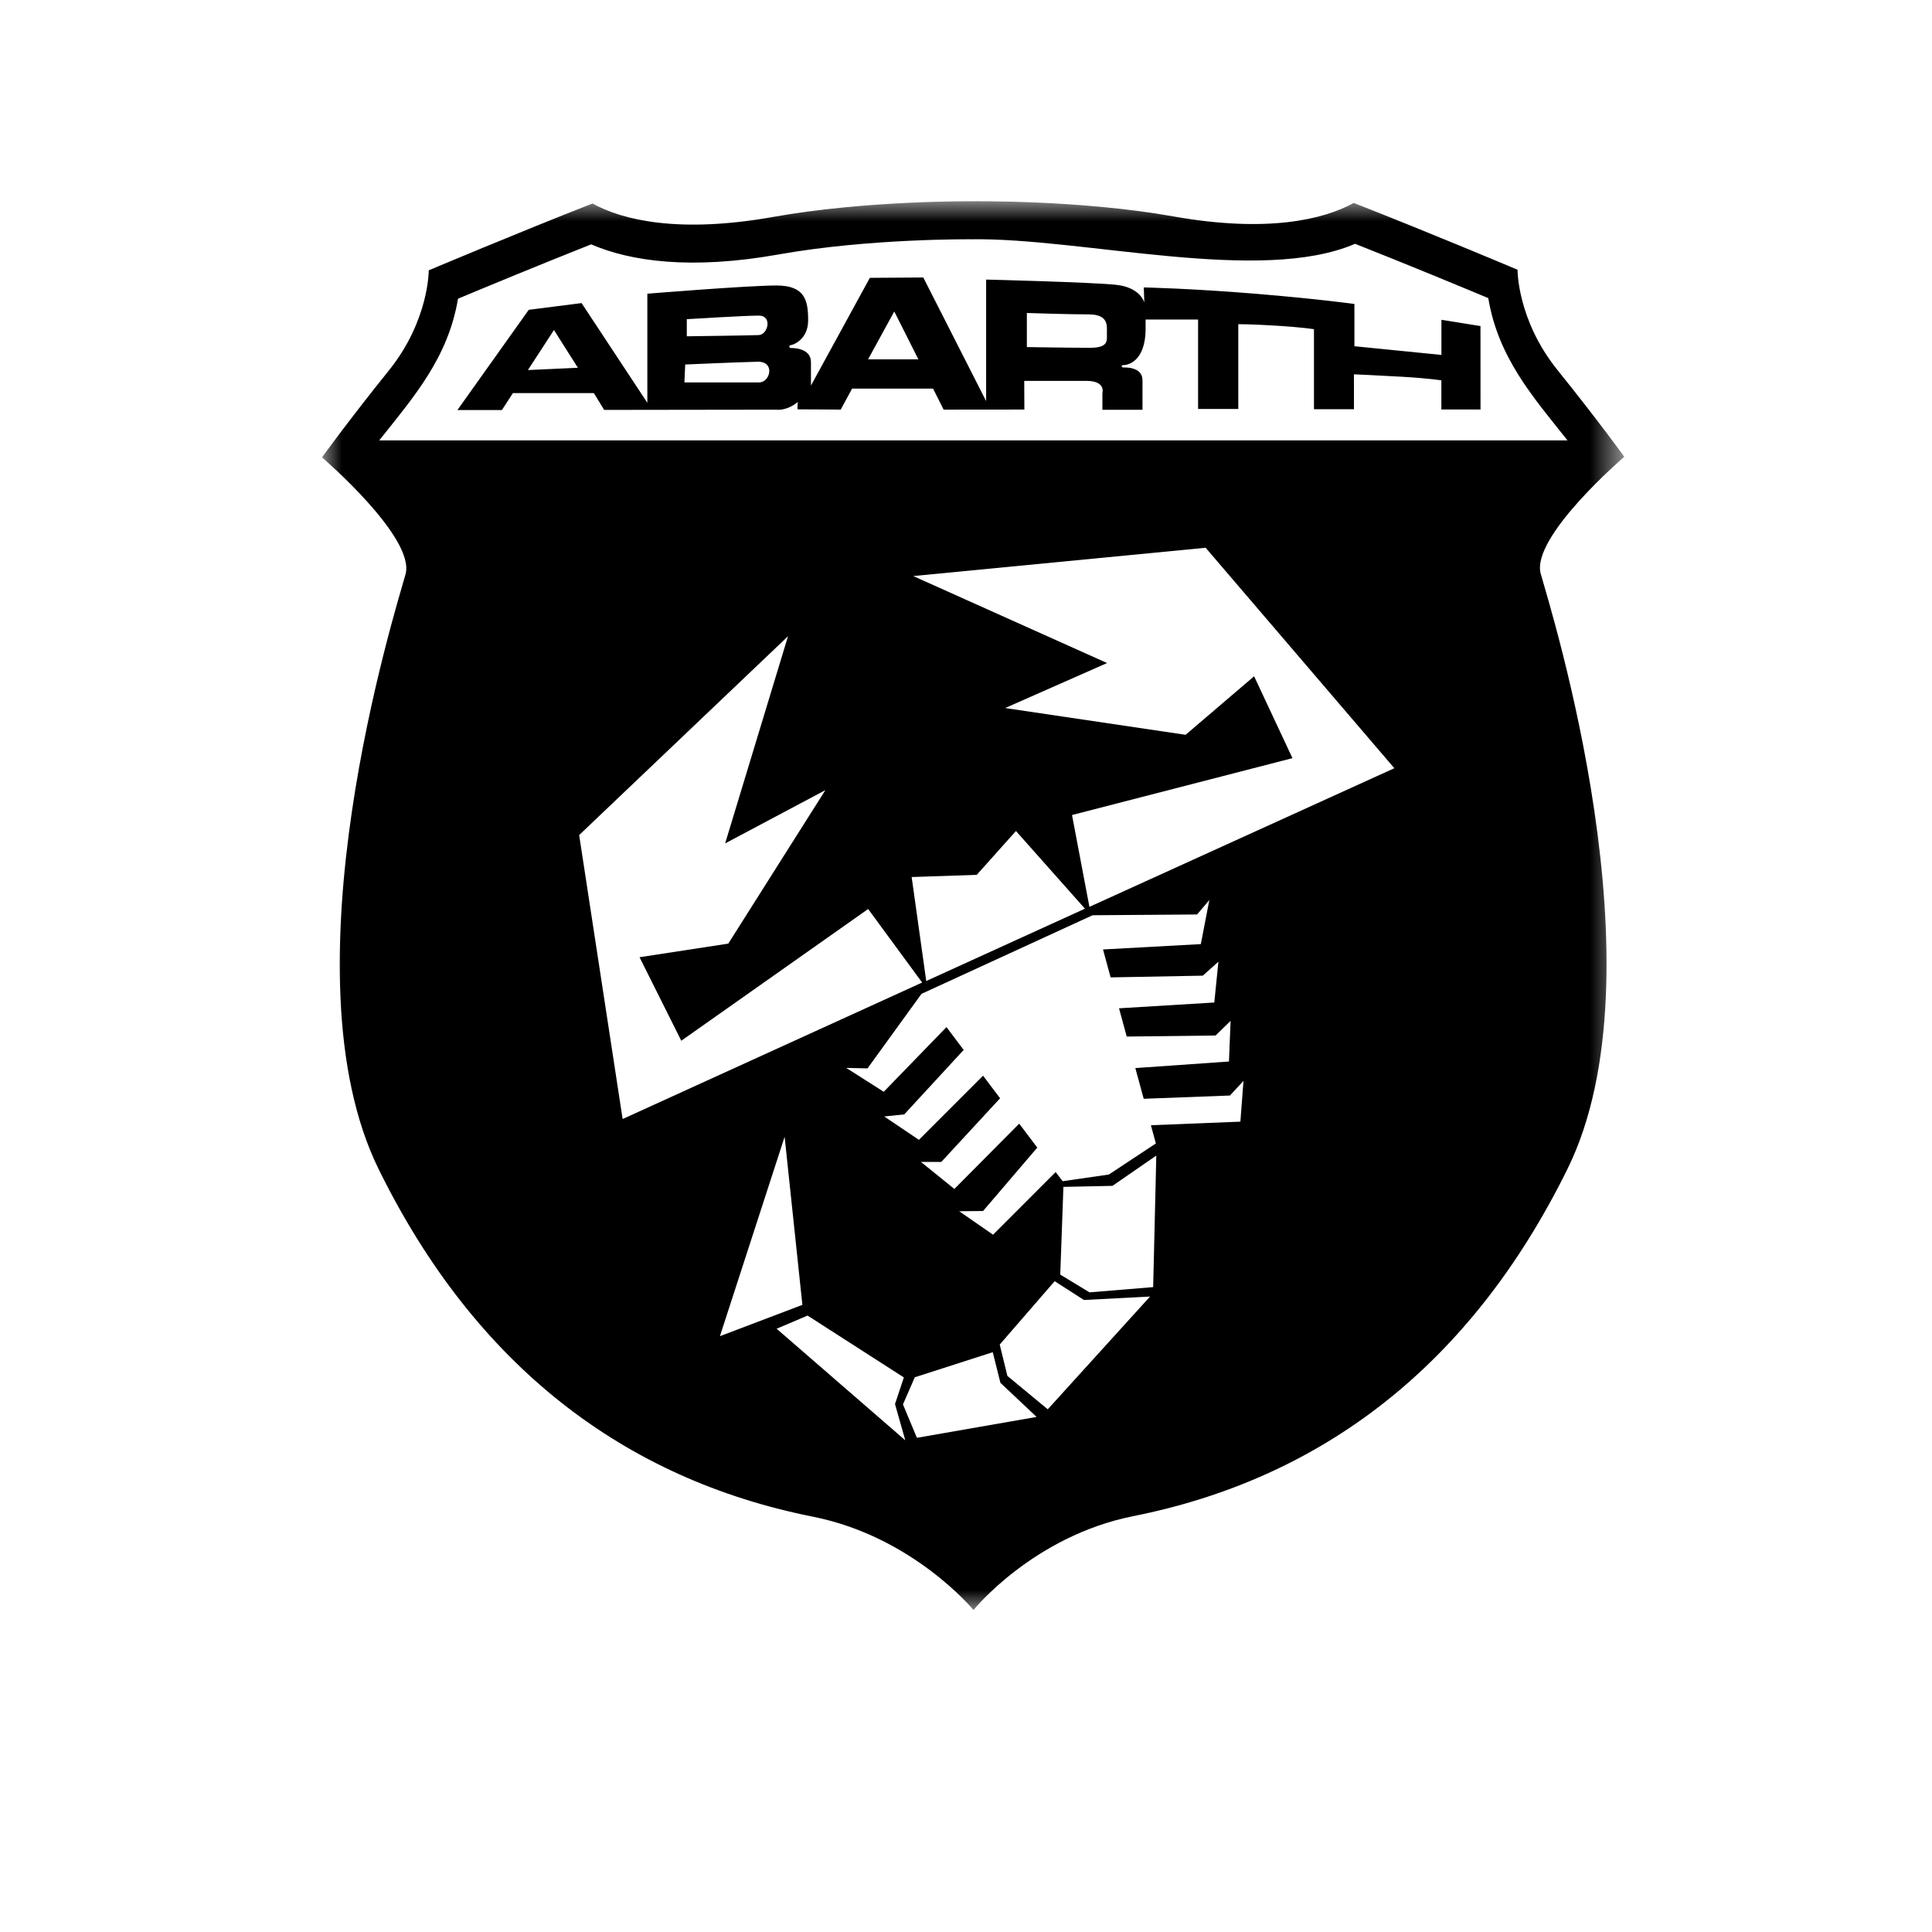
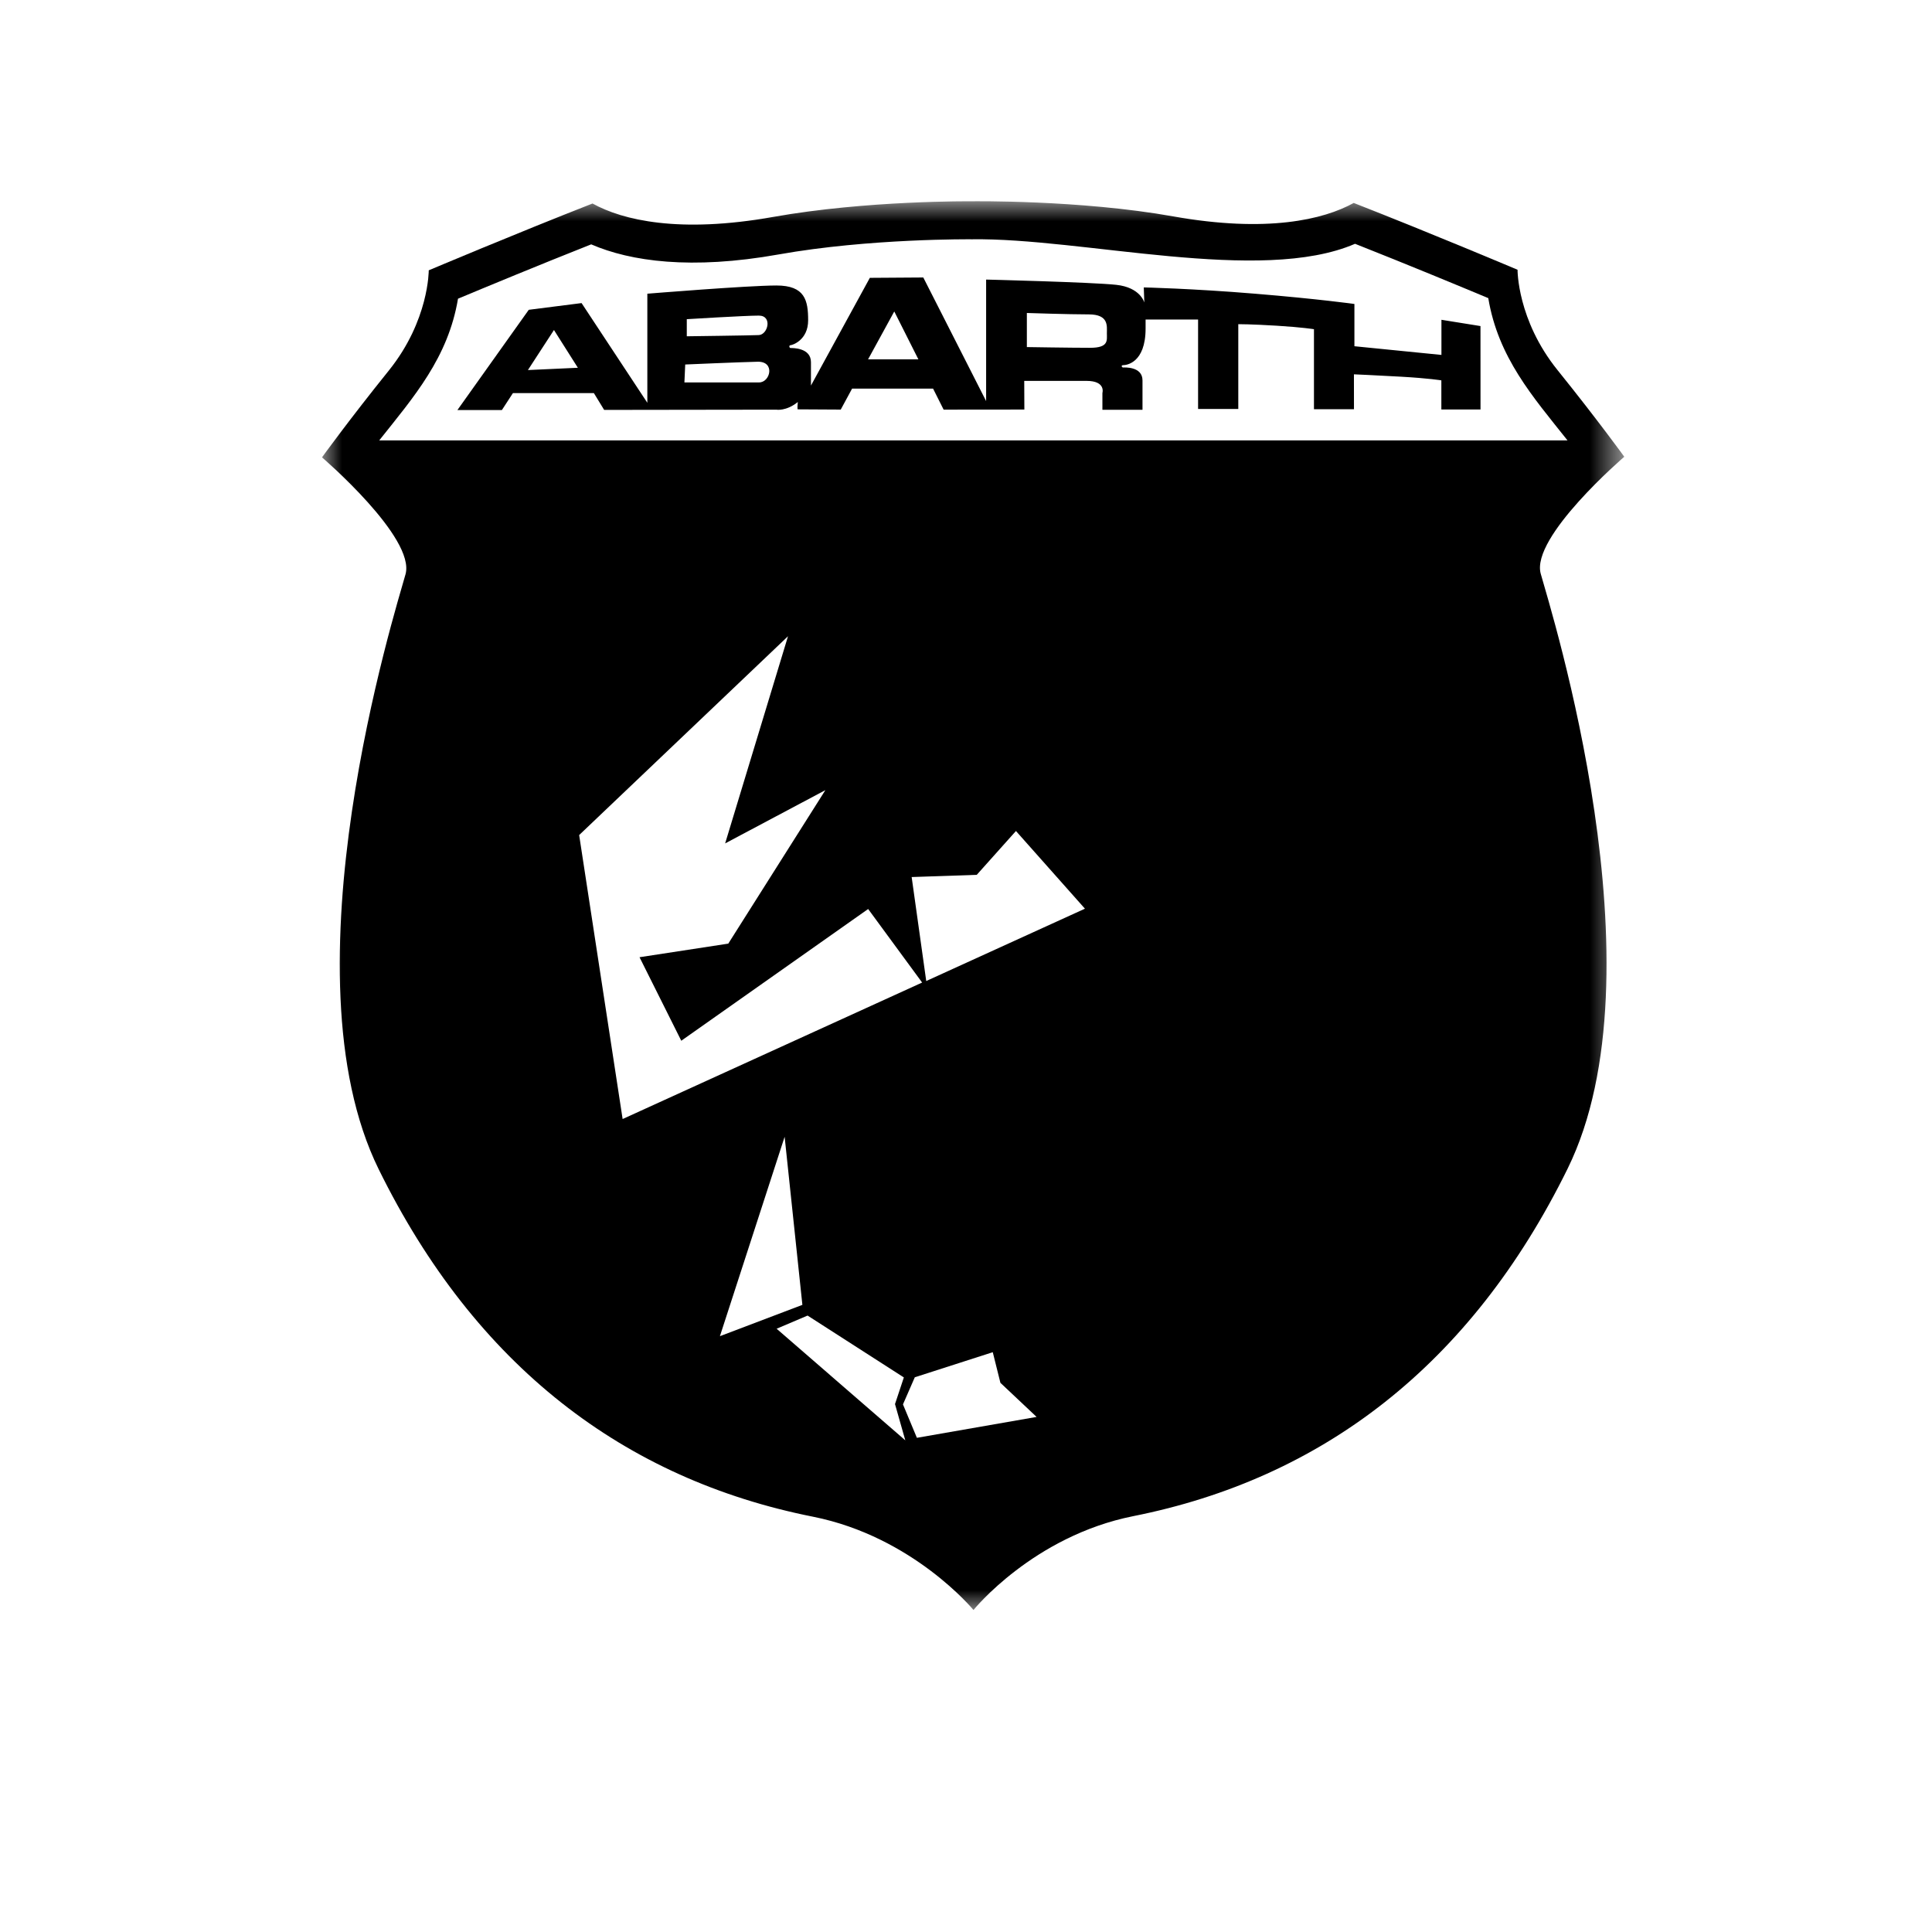
<svg xmlns="http://www.w3.org/2000/svg" width="48" height="48" viewBox="0 0 48 48" fill="none">
  <rect width="48" height="48" fill="white" />
  <mask id="mask0_2_2" style="mask-type:luminance" maskUnits="userSpaceOnUse" x="8" y="5" width="33" height="35">
    <path d="M40.355 5H8V40H40.355V5Z" fill="white" />
  </mask>
  <g mask="url(#mask0_2_2)">
    <path fill-rule="evenodd" clip-rule="evenodd" d="M24.137 5.001C24.137 5.001 21.534 4.975 19.206 5.39C16.877 5.805 15.47 5.471 14.721 5.056C12.808 5.805 10.652 6.716 10.652 6.716C10.652 6.716 10.662 7.961 9.66 9.206C8.658 10.451 8 11.363 8 11.363C8 11.363 10.328 13.357 10.075 14.268C9.822 15.179 6.998 24.148 9.407 29.047C11.816 33.947 15.521 36.751 20.198 37.682C22.688 38.178 24.186 40 24.186 40C24.186 40 25.667 38.164 28.157 37.668C32.834 36.736 36.538 33.933 38.948 29.033C41.357 24.134 38.532 15.165 38.279 14.254C38.026 13.343 40.355 11.348 40.355 11.348C40.355 11.348 39.697 10.437 38.694 9.192C37.692 7.947 37.703 6.702 37.703 6.702C37.703 6.702 35.547 5.791 33.633 5.042C32.884 5.457 31.477 5.791 29.149 5.376C26.82 4.961 24.137 5.001 24.137 5.001Z" fill="black" />
    <path d="M9.422 10.941C10.285 9.856 11.134 8.887 11.379 7.421C12.044 7.143 13.391 6.584 14.688 6.071C15.665 6.494 17.172 6.709 19.342 6.322C21.602 5.919 24.139 5.945 24.139 5.945C26.889 5.903 31.321 7.072 33.666 6.057C34.964 6.57 36.311 7.129 36.976 7.407C37.221 8.879 38.077 9.851 38.944 10.941H9.422Z" fill="white" />
    <path fill-rule="evenodd" clip-rule="evenodd" d="M13.116 9.194L14.357 9.137L13.763 8.199L13.116 9.194ZM17.024 9.056C17.024 9.056 18.377 8.997 18.822 8.987C19.267 8.977 19.138 9.501 18.861 9.501H17.004L17.024 9.056ZM17.063 7.93C17.063 7.93 18.506 7.841 18.852 7.841C19.198 7.841 19.079 8.315 18.852 8.325C18.624 8.335 17.063 8.355 17.063 8.355V7.93ZM14.755 9.767H12.743L12.469 10.188H11.364L13.137 7.697L14.449 7.53L16.083 10.007V7.297C16.083 7.297 18.581 7.093 19.291 7.093C20.001 7.093 20.078 7.465 20.078 7.958C20.078 8.451 19.685 8.576 19.641 8.576C19.596 8.576 19.606 8.647 19.644 8.647C19.682 8.647 20.148 8.634 20.148 8.998V9.579L21.611 6.903L22.939 6.894L24.5 9.965V6.946C24.5 6.946 27.12 7.011 27.73 7.076C28.339 7.141 28.43 7.517 28.43 7.517L28.417 7.141C28.417 7.141 29.61 7.167 31.18 7.297C32.749 7.426 33.65 7.552 33.65 7.552V8.602L35.812 8.818V7.945L36.782 8.101L36.783 10.174H35.81L35.81 9.45C35.81 9.45 35.498 9.398 34.811 9.359C34.124 9.32 33.638 9.3 33.638 9.3L33.639 10.167H32.645L32.645 8.179C32.645 8.179 32.355 8.131 31.718 8.092C31.08 8.053 30.765 8.054 30.765 8.054L30.765 10.161H29.766L29.766 7.939H28.462V8.161C28.462 9.027 27.975 9.072 27.908 9.072C27.841 9.072 27.872 9.13 27.903 9.13C27.935 9.13 28.385 9.1 28.385 9.451L28.385 10.181H27.389L27.389 9.764C27.389 9.764 27.482 9.463 26.994 9.463H25.447L25.45 10.175L23.444 10.177L23.182 9.655H21.17L20.888 10.176L19.818 10.17C19.818 10.17 19.804 10.15 19.822 9.988C19.529 10.223 19.285 10.178 19.285 10.178L15.01 10.184L14.755 9.767ZM22.817 8.928L22.218 7.738L21.567 8.928H22.817ZM25.512 7.776V8.623C25.512 8.623 26.617 8.641 27.085 8.641C27.552 8.641 27.5 8.452 27.5 8.278C27.5 8.104 27.552 7.811 27.05 7.811C26.548 7.811 25.512 7.776 25.512 7.776Z" fill="black" />
    <path d="M38.516 12.238C37.892 12.952 37.312 13.845 37.53 14.628C37.764 15.47 38.016 16.421 38.251 17.434L34.757 19.023C34.752 19.016 34.747 19.009 34.741 19.002L30.052 13.524C30.038 13.508 29.963 13.477 29.941 13.479L22.677 14.182C22.513 14.198 22.486 14.363 22.636 14.43L27.186 16.472L24.921 17.472C24.774 17.537 24.795 17.695 24.954 17.719L29.437 18.384C29.454 18.387 29.528 18.366 29.541 18.355L31.113 17.011L31.927 18.749L26.601 20.124C26.54 20.139 26.494 20.212 26.506 20.273C26.506 20.273 26.788 21.761 26.96 22.386L25.338 20.56C25.109 20.302 24.363 21.432 24.207 21.607L22.645 21.66C22.567 21.663 22.511 21.73 22.521 21.808L22.843 24.101L21.674 22.507C21.634 22.453 21.549 22.439 21.494 22.478L16.975 25.664L16.084 23.883L18.113 23.572C18.129 23.57 18.194 23.527 18.203 23.514L20.615 19.7C20.703 19.562 20.59 19.439 20.445 19.517L18.23 20.693L19.702 15.845C19.75 15.688 19.608 15.6 19.489 15.713L14.299 20.652C14.283 20.668 14.257 20.744 14.26 20.766L15.341 27.822C15.342 27.832 15.345 27.841 15.347 27.85L10.689 29.968C10.486 29.615 10.292 29.249 10.105 28.869C8.209 25.014 9.721 18.614 10.825 14.642C11.044 13.854 10.455 12.954 9.826 12.238H38.516Z" fill="black" />
    <path d="M38.309 17.693C39.148 21.409 39.709 25.886 38.249 28.855C35.94 33.551 32.429 36.189 28.005 37.071C26.574 37.356 25.249 38.077 24.181 39.056C23.106 38.086 21.78 37.37 20.349 37.084C16.359 36.29 13.112 34.067 10.82 30.194L22.644 24.817L21.488 26.413L21.026 26.402C20.864 26.398 20.816 26.554 20.953 26.641L21.886 27.235C21.928 27.262 22.013 27.252 22.048 27.215L23.502 25.717L23.773 26.076L22.404 27.563C22.36 27.568 21.525 27.596 21.896 27.846L22.758 28.427C22.8 28.456 22.885 28.447 22.922 28.411L24.41 26.922L24.678 27.278L23.329 28.739H22.881C22.329 28.739 23.589 29.846 23.803 29.63L25.308 28.115L25.604 28.507L24.364 29.958L23.829 29.963C23.672 29.965 23.627 30.11 23.757 30.199L24.597 30.782C24.641 30.812 24.726 30.805 24.763 30.767L26.214 29.317C26.236 29.346 26.267 29.396 26.306 29.432C26.296 29.447 26.291 29.464 26.29 29.483L26.212 31.663C26.212 31.674 26.218 31.692 26.227 31.711C26.176 31.704 26.134 31.713 26.105 31.746L24.74 33.32C24.726 33.337 24.706 33.415 24.712 33.436L24.723 33.481C24.695 33.464 24.662 33.46 24.625 33.472L22.688 34.095C22.673 34.1 22.615 34.152 22.609 34.166L22.58 34.233C22.578 34.179 22.562 34.137 22.526 34.113L20.133 32.576C20.09 32.548 19.982 32.557 19.854 32.589L19.981 32.541C20.024 32.524 20.069 32.452 20.064 32.406L19.623 28.23C19.605 28.061 19.423 28.042 19.37 28.203L17.762 33.158C17.721 33.286 17.805 33.367 17.932 33.319L19.456 32.74C19.237 32.853 19.082 32.998 19.21 33.11C20.166 33.939 22.866 36.63 22.616 35.75L22.601 35.697C22.669 35.797 22.739 35.861 22.802 35.85L25.776 35.331C25.906 35.309 25.938 35.2 25.843 35.109L25.948 35.114C25.998 35.155 26.083 35.149 26.127 35.101L28.669 32.299C28.736 32.224 28.73 32.145 28.672 32.106C28.727 32.095 28.779 32.037 28.78 31.981L28.858 28.713C28.861 28.596 28.781 28.541 28.687 28.585L28.788 28.517C28.917 28.432 28.773 28.122 28.762 28.079L30.822 27.997C31.09 27.986 31.017 26.953 31.023 26.865C31.035 26.712 30.904 26.654 30.799 26.767L30.498 27.091L28.512 27.165L28.373 26.654L30.542 26.503C30.81 26.484 30.699 25.471 30.703 25.368C30.72 24.951 30.219 25.527 30.146 25.598L28.092 25.622L27.969 25.171L30.177 25.037C30.445 25.02 30.4 23.91 30.4 23.906C30.443 23.482 29.901 24.05 29.832 24.112L27.691 24.152L27.571 23.71L29.841 23.586C29.888 23.583 29.952 23.527 29.961 23.481L30.173 22.384C30.204 22.223 30.053 22.151 29.947 22.276L29.68 22.591C28.618 22.598 27.983 22.581 27.538 22.591L38.309 17.693Z" fill="black" />
-     <path d="M39.312 11.415C39.134 11.587 38.92 11.796 38.703 12.031H29.521V11.149H39.108C39.176 11.236 39.244 11.325 39.312 11.415Z" fill="black" />
    <path d="M18.834 12.031H9.638C9.426 11.802 9.217 11.598 9.042 11.429C9.114 11.335 9.186 11.241 9.258 11.149H18.834V12.031Z" fill="black" />
    <path d="M29.521 11.149V12.031H18.834V11.149H29.521Z" fill="black" />
-     <path fill-rule="evenodd" clip-rule="evenodd" d="M26.42 29.488L27.639 29.462L28.728 28.71L28.65 31.978L27.068 32.108L26.342 31.667L26.42 29.488Z" fill="white" />
-     <path fill-rule="evenodd" clip-rule="evenodd" d="M26.203 31.831L26.93 32.298L28.573 32.212L26.031 35.014L25.028 34.184L24.838 33.405L26.203 31.831Z" fill="white" />
    <path fill-rule="evenodd" clip-rule="evenodd" d="M24.665 33.595L24.855 34.356L25.754 35.203L22.78 35.722L22.434 34.892L22.728 34.218L24.665 33.595Z" fill="white" />
    <path fill-rule="evenodd" clip-rule="evenodd" d="M22.456 34.222L22.236 34.884L22.492 35.785L19.295 33.012L20.064 32.685L22.456 34.222Z" fill="white" />
    <path fill-rule="evenodd" clip-rule="evenodd" d="M19.494 28.243L19.935 32.419L17.886 33.197L19.494 28.243Z" fill="white" />
-     <path fill-rule="evenodd" clip-rule="evenodd" d="M27.993 25.753L30.2 25.727L30.574 25.363L30.533 26.373L28.207 26.536L28.415 27.299L30.557 27.218L30.894 26.855L30.817 27.867L28.594 27.956L28.717 28.409L27.549 29.181L26.4 29.347L26.228 29.119L24.672 30.676L23.831 30.093L24.424 30.087L25.771 28.512L25.322 27.917L23.711 29.539L22.881 28.868H23.386L24.847 27.286L24.424 26.725L22.83 28.319L21.968 27.738L22.466 27.687L23.942 26.085L23.515 25.518L21.956 27.125L21.023 26.531L21.553 26.544L22.894 24.692L27.145 22.739L29.741 22.72L30.046 22.36L29.834 23.456L27.404 23.589L27.593 24.283L29.883 24.24L30.271 23.893L30.169 24.907L27.802 25.051L27.993 25.753Z" fill="white" />
    <path fill-rule="evenodd" clip-rule="evenodd" d="M21.569 22.584L22.91 24.411L15.469 27.802L14.389 20.747L19.578 15.807L18.016 20.954L20.506 19.631L18.094 23.444L15.889 23.782L16.926 25.857L21.569 22.584Z" fill="white" />
    <path fill-rule="evenodd" clip-rule="evenodd" d="M25.241 20.646L26.955 22.576L23.012 24.373L22.65 21.79L24.267 21.735L25.241 20.646Z" fill="white" />
-     <path fill-rule="evenodd" clip-rule="evenodd" d="M34.642 19.086L27.076 22.526L27.065 22.525L26.634 20.249L32.111 18.836L31.158 16.802L29.456 18.256L24.973 17.591L27.505 16.473L22.689 14.312L29.954 13.609L34.642 19.086Z" fill="white" />
  </g>
</svg>